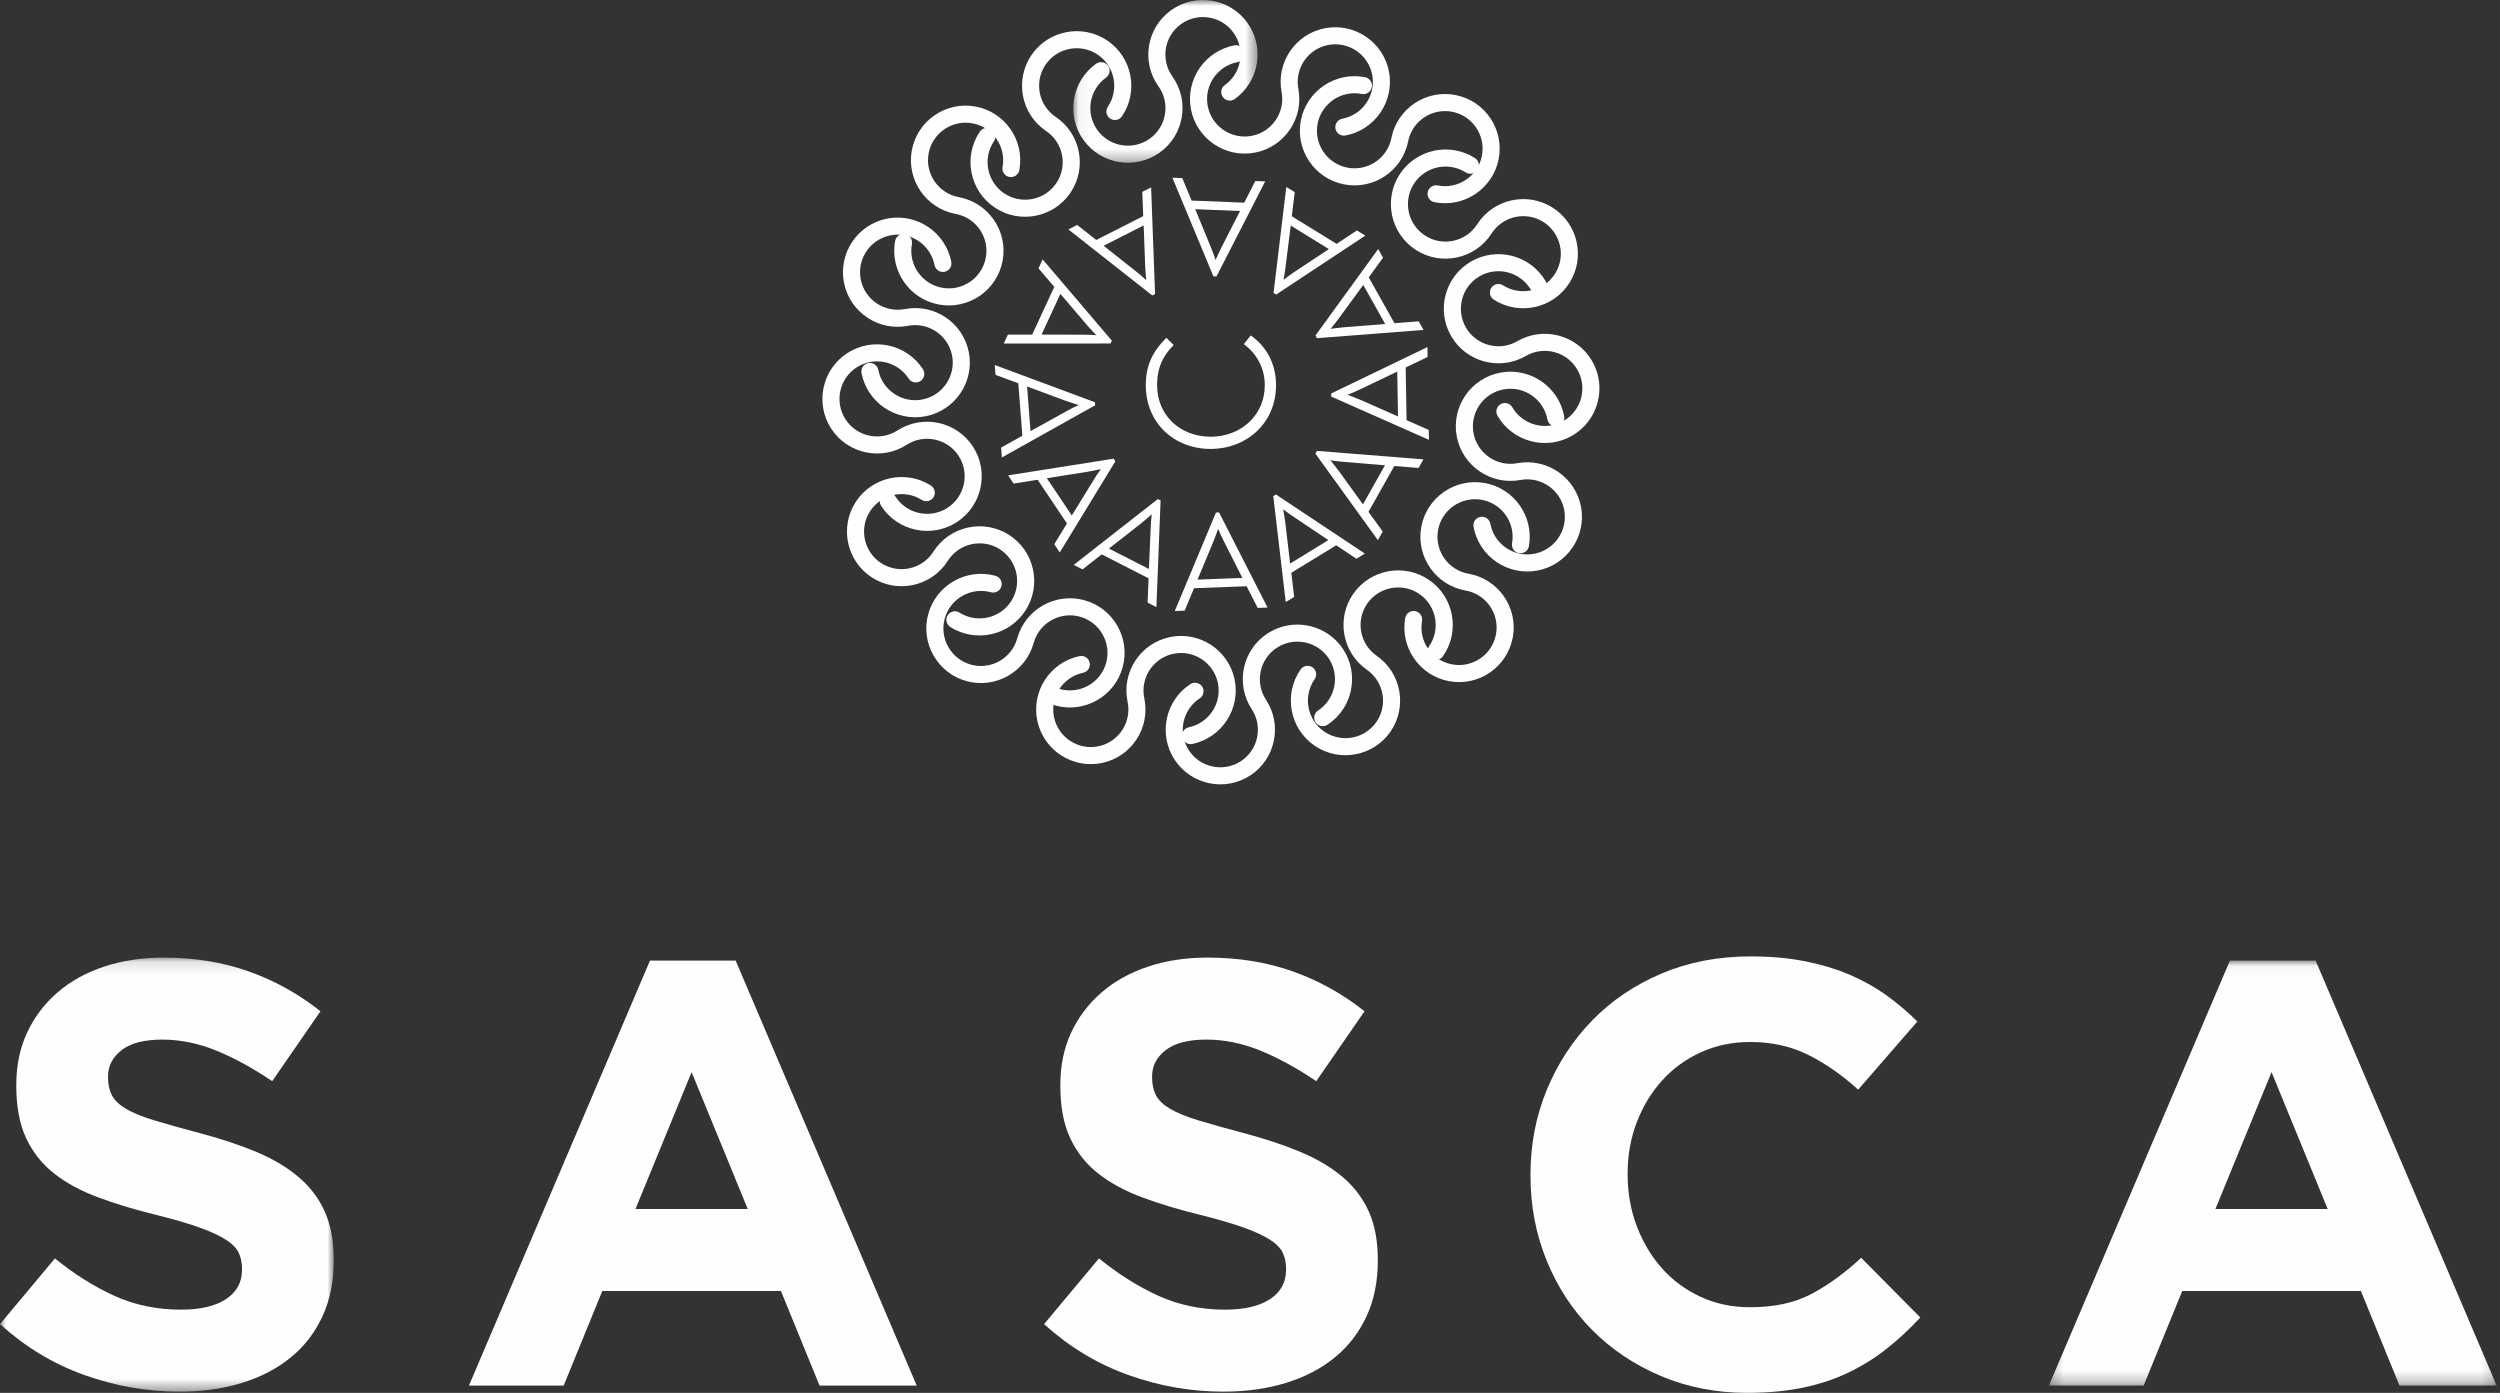
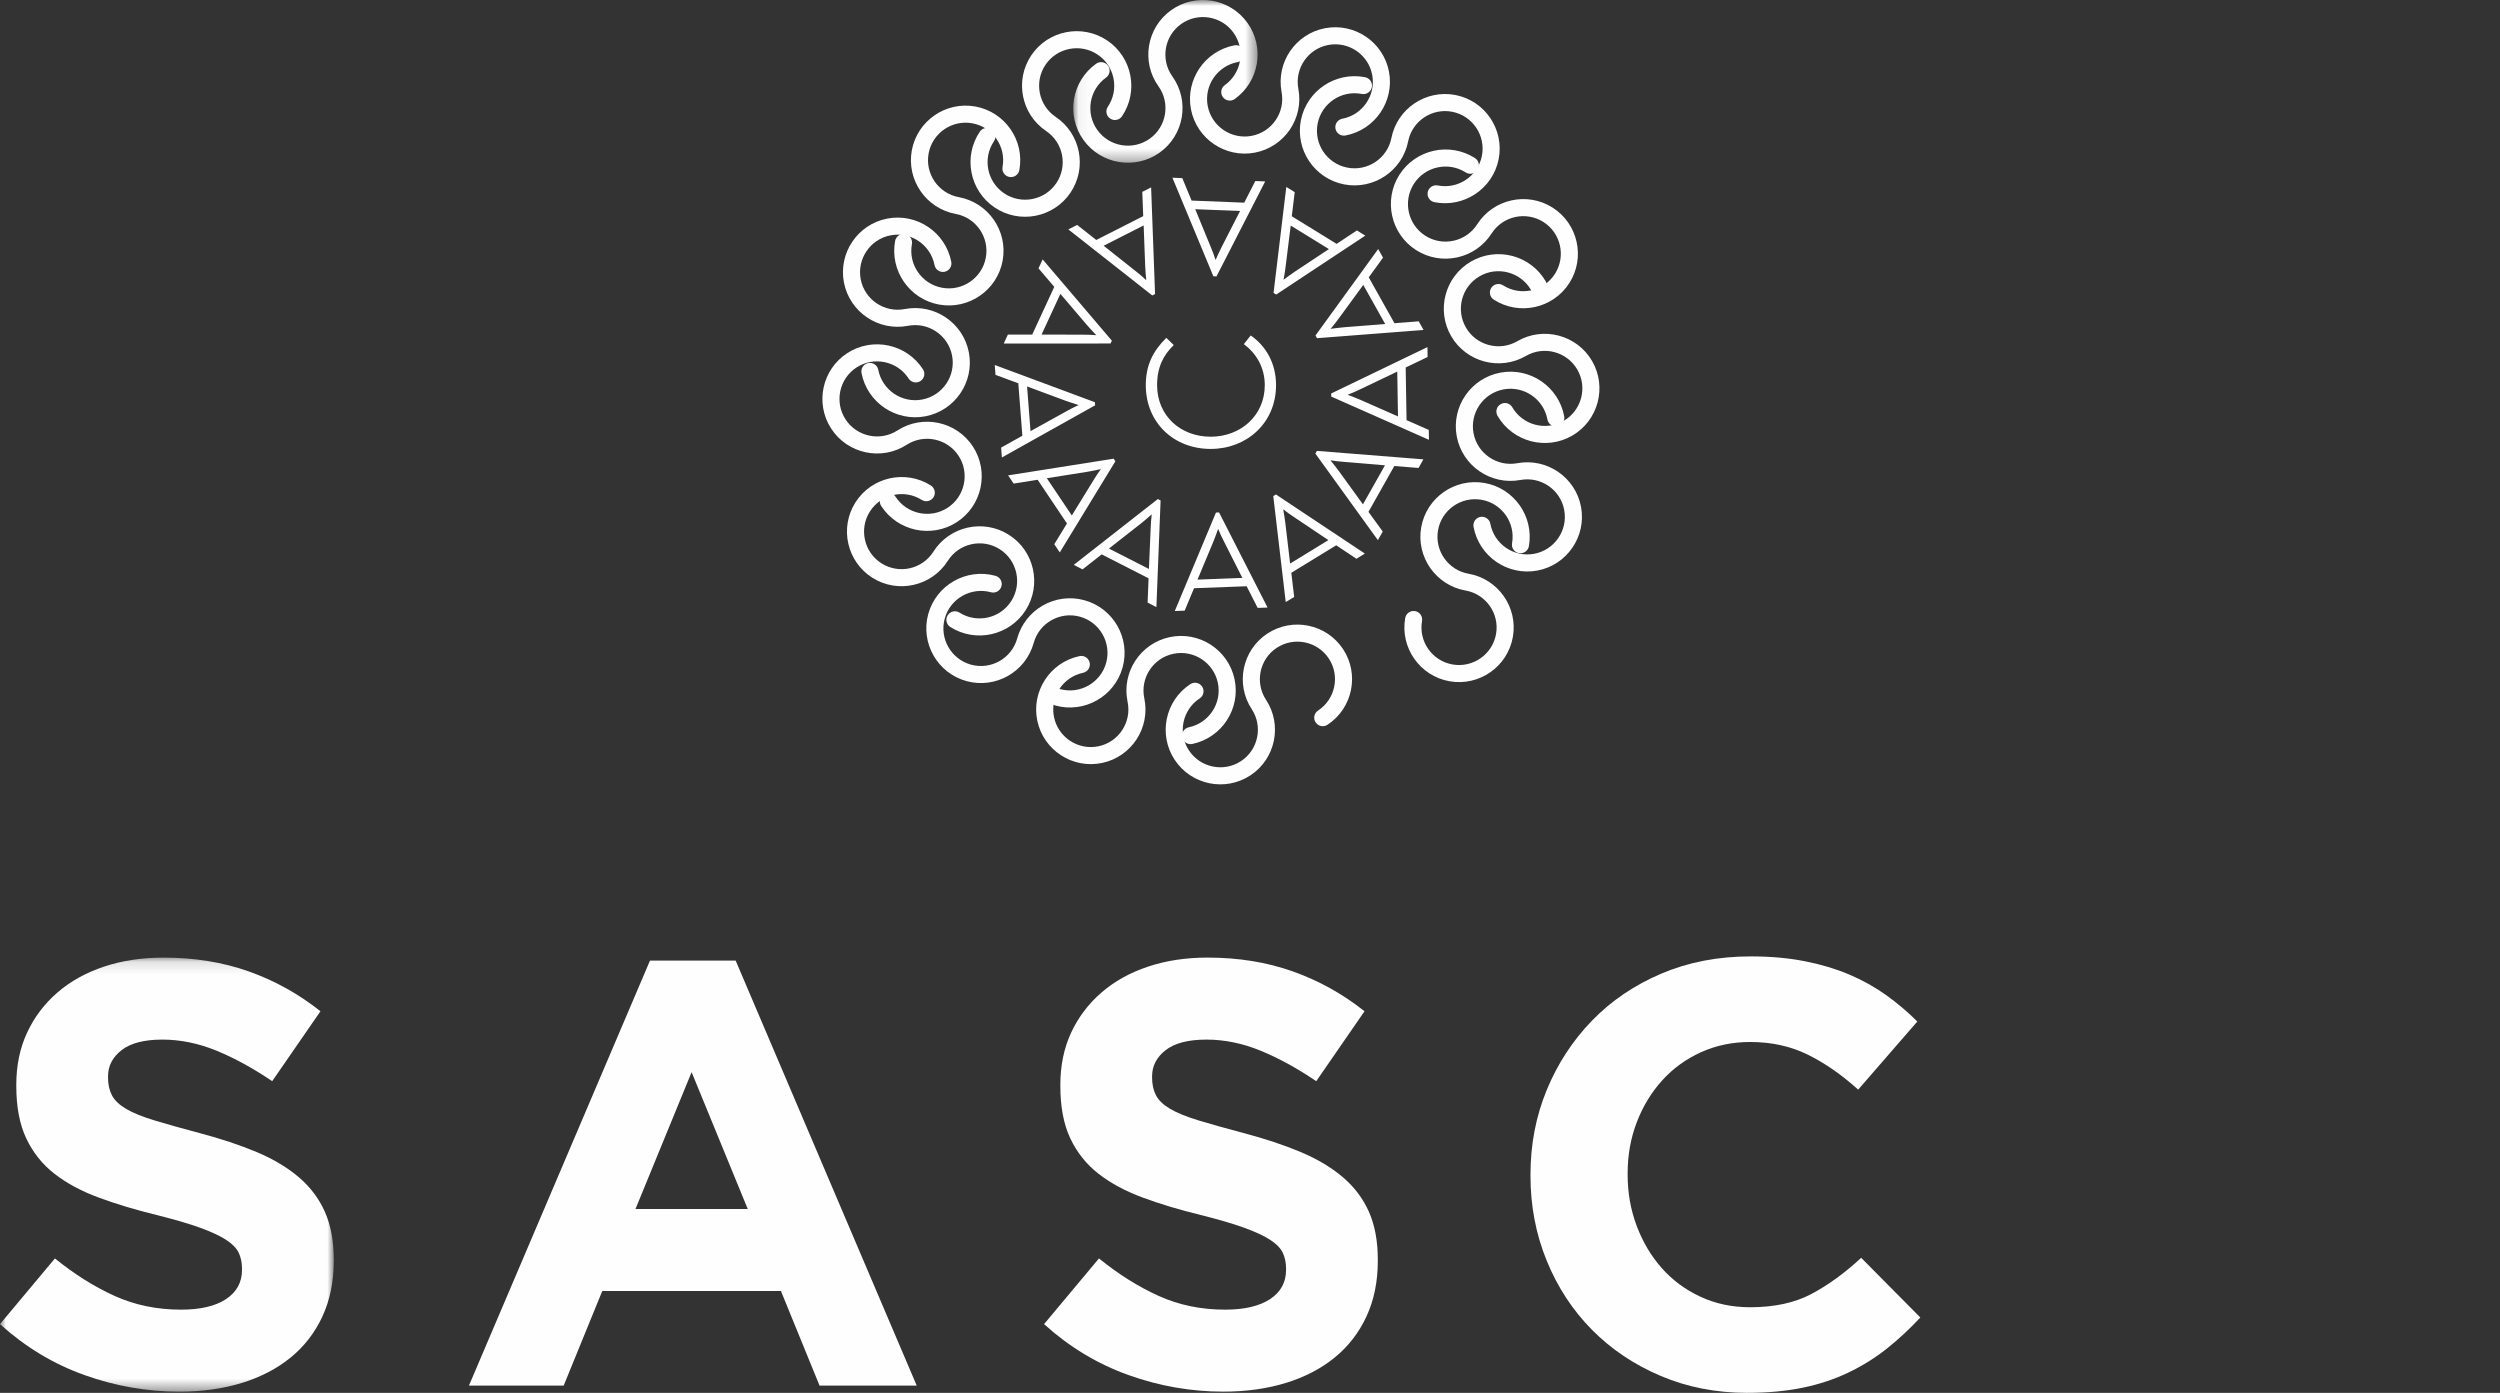
<svg xmlns="http://www.w3.org/2000/svg" xmlns:xlink="http://www.w3.org/1999/xlink" width="210" height="117" viewBox="0 0 210 117">
  <rect x="0" y="0" width="210" height="117" fill="#333333" stroke="none" />
  <defs>
    <path id="50wrd3jtqa" d="M0 0.131L28.034 0.131 28.034 36.59 0 36.59z" />
    <path id="3fws7fohcc" d="M0.055 0L15.539 0 15.539 13.67 0.055 13.67z" />
-     <path id="1oq3toa8fe" d="M0.224 0.038L37.839 0.038 37.839 35.738 0.224 35.738z" />
  </defs>
  <g fill="none" fill-rule="evenodd">
    <g transform="translate(0 80.308)">
      <mask id="bhzm1410vb" fill="#fff">
        <use xlink:href="#50wrd3jtqa" />
      </mask>
      <path fill="#FEFEFE" d="M15.055 36.59c-2.704 0-5.356-.464-7.958-1.392-2.603-.928-4.968-2.355-7.097-4.28L4.613 25.4c1.622 1.316 3.286 2.364 4.993 3.14 1.707.775 3.574 1.163 5.602 1.163 1.623 0 2.88-.295 3.777-.885.894-.591 1.343-1.41 1.343-2.456v-.101c0-.507-.093-.954-.28-1.342-.187-.388-.542-.751-1.067-1.089-.525-.338-1.254-.675-2.186-1.013-.932-.337-2.143-.691-3.634-1.063-1.796-.439-3.422-.929-4.88-1.47-1.457-.538-2.694-1.205-3.71-1.999-1.017-.793-1.804-1.78-2.364-2.963-.559-1.18-.839-2.65-.839-4.405v-.101c0-1.62.302-3.08.907-4.38.604-1.3 1.452-2.423 2.543-3.368C5.91 2.124 7.213 1.397 8.728.891c1.514-.507 3.185-.76 5.01-.76 2.602 0 4.993.388 7.172 1.165 2.18.776 4.184 1.89 6.008 3.342l-4.055 5.873c-1.59-1.079-3.144-1.931-4.664-2.556-1.52-.624-3.042-.937-4.562-.937-1.522 0-2.662.295-3.423.885-.76.592-1.14 1.326-1.14 2.204v.101c0 .575.11 1.072.33 1.494.22.422.618.801 1.195 1.14.575.337 1.364.658 2.363.961 1 .304 2.262.658 3.787 1.064 1.796.473 3.397 1.005 4.804 1.595 1.406.59 2.591 1.3 3.558 2.127.966.827 1.694 1.797 2.185 2.911.49 1.114.738 2.449.738 4v.103c0 1.755-.32 3.315-.957 4.683-.639 1.368-1.528 2.515-2.67 3.444-1.142.929-2.504 1.637-4.087 2.127-1.584.488-3.338.733-5.265.733" mask="url(#bhzm1410vb)" />
    </g>
    <path fill="#FEFEFE" d="M62.81 101.555l-4.715-11.496-4.714 11.496h9.429zm-8.213-20.863h7.199l15.209 35.7h-8.162l-3.245-7.95H50.592l-3.244 7.95H39.39l15.208-35.7zM102.756 116.898c-2.704 0-5.356-.464-7.958-1.392-2.603-.928-4.968-2.355-7.097-4.28l4.613-5.519c1.622 1.317 3.286 2.364 4.993 3.14 1.707.776 3.574 1.164 5.602 1.164 1.622 0 2.88-.295 3.777-.886.894-.59 1.343-1.409 1.343-2.456v-.1c0-.508-.094-.954-.28-1.342-.187-.388-.542-.752-1.067-1.09-.525-.337-1.254-.674-2.186-1.012-.932-.337-2.143-.692-3.634-1.064-1.796-.438-3.422-.928-4.88-1.468-1.458-.54-2.694-1.207-3.71-2-1.017-.793-1.805-1.78-2.364-2.963-.559-1.18-.839-2.65-.839-4.406v-.1c0-1.62.302-3.08.906-4.38.605-1.3 1.452-2.423 2.544-3.368 1.092-.945 2.394-1.671 3.91-2.178 1.514-.506 3.185-.76 5.01-.76 2.602 0 4.993.389 7.173 1.166 2.18.776 4.182 1.89 6.007 3.341l-4.055 5.874c-1.59-1.079-3.144-1.931-4.664-2.557-1.521-.623-3.042-.936-4.563-.936-1.52 0-2.661.295-3.422.885-.76.592-1.14 1.325-1.14 2.203v.102c0 .574.11 1.072.33 1.494.22.422.618.801 1.194 1.139.576.337 1.365.658 2.364.962 1 .304 2.262.658 3.787 1.063 1.796.473 3.397 1.005 4.803 1.595 1.407.591 2.592 1.3 3.559 2.127.966.828 1.693 1.798 2.184 2.912.492 1.114.739 2.448.739 4v.102c0 1.756-.32 3.316-.957 4.684-.639 1.367-1.528 2.515-2.67 3.443-1.142.93-2.504 1.638-4.087 2.127-1.584.488-3.338.734-5.265.734" />
    <g transform="translate(90.099)">
      <mask id="d83nqzs62d" fill="#fff">
        <use xlink:href="#3fws7fohcc" />
      </mask>
      <path fill="#FEFEFE" d="M1.975 5.353c.323-.23.77-.156 1.001.166.23.322.155.77-.167 1-1.416 1.01-1.745 2.984-.733 4.399s2.987 1.743 4.404.732c1.416-1.01 1.745-2.984.733-4.399C5.741 5.194 6.22 2.323 8.28.853c2.06-1.47 4.933-.992 6.405 1.066 1.472 2.057.994 4.927-1.066 6.398-.323.23-.771.156-1.001-.167-.23-.322-.156-.77.167-1 1.416-1.01 1.745-2.983.733-4.399-1.012-1.414-2.988-1.743-4.404-.732-1.416 1.01-1.745 2.985-.734 4.399 1.473 2.058.994 4.928-1.066 6.399-2.06 1.47-4.934.992-6.406-1.066-1.471-2.058-.993-4.928 1.067-6.398" mask="url(#d83nqzs62d)" />
    </g>
    <path fill="#FEFEFE" d="M103.696 3.808c.39-.073.764.182.838.57.074.39-.182.765-.571.838-1.71.324-2.839 1.977-2.515 3.686.324 1.708 1.979 2.834 3.69 2.51 1.71-.322 2.838-1.975 2.514-3.684-.471-2.485 1.17-4.89 3.657-5.36 2.487-.47 4.895 1.169 5.366 3.654.471 2.484-1.17 4.889-3.658 5.36-.389.073-.764-.182-.838-.572-.073-.388.182-.763.572-.837 1.71-.323 2.838-1.976 2.514-3.685-.324-1.708-1.979-2.835-3.69-2.512-1.71.324-2.837 1.977-2.514 3.686.472 2.484-1.17 4.889-3.657 5.36-2.487.47-4.894-1.169-5.366-3.654-.47-2.485 1.17-4.89 3.658-5.36M82.304 11.062c.221-.329.667-.416.996-.195.329.221.416.667.194.995-.972 1.442-.589 3.406.855 4.377 1.444.971 3.41.588 4.382-.854.972-1.442.589-3.406-.855-4.377-2.1-1.413-2.658-4.269-1.244-6.367 1.414-2.097 4.273-2.654 6.373-1.242 2.1 1.412 2.659 4.269 1.245 6.367-.222.328-.668.415-.996.193-.33-.22-.417-.666-.195-.994.972-1.442.589-3.406-.855-4.377-1.444-.971-3.41-.588-4.382.854-.972 1.442-.588 3.406.856 4.377 2.1 1.413 2.658 4.269 1.243 6.366-1.414 2.098-4.273 2.656-6.373 1.243-2.1-1.413-2.658-4.268-1.244-6.366M123.896 13.278c.334.213.432.656.218.99-.213.333-.657.43-.99.218-1.468-.936-3.423-.506-4.36.96-.937 1.465-.506 3.419.96 4.355 1.467.936 3.423.505 4.36-.96 1.364-2.132 4.209-2.758 6.341-1.397 2.134 1.362 2.762 4.204 1.398 6.335-1.363 2.132-4.208 2.758-6.341 1.396-.334-.213-.432-.656-.218-.99.213-.333.656-.43.99-.218 1.467.936 3.423.506 4.36-.96.937-1.465.506-3.418-.96-4.355-1.467-.936-3.424-.505-4.36.96-1.363 2.132-4.208 2.758-6.342 1.396-2.134-1.361-2.76-4.203-1.398-6.334 1.363-2.131 4.208-2.758 6.342-1.396" />
    <path fill="#FEFEFE" d="M129.84 23.63c.199.341.082.78-.26.979-.343.198-.782.082-.981-.26-.875-1.503-2.811-2.015-4.316-1.142-1.505.874-2.017 2.808-1.143 4.311.875 1.504 2.81 2.016 4.316 1.142 2.189-1.27 5.005-.525 6.277 1.66 1.272 2.187.526 5-1.663 6.271s-5.004.526-6.277-1.66c-.2-.343-.083-.781.26-.98.342-.2.782-.083.98.26.875 1.503 2.811 2.015 4.316 1.141 1.505-.874 2.018-2.807 1.143-4.31-.874-1.504-2.81-2.016-4.315-1.143-2.19 1.27-5.005.526-6.278-1.66-1.272-2.187-.526-5 1.663-6.27 2.19-1.272 5.005-.526 6.277 1.66M114.67 6.486c.388.077.64.453.564.842-.077.388-.454.64-.843.564-1.707-.336-3.37.778-3.708 2.483-.337 1.706.778 3.368 2.486 3.704 1.708.337 3.371-.777 3.708-2.483.49-2.481 2.91-4.101 5.394-3.612 2.484.49 4.106 2.907 3.616 5.388-.49 2.481-2.91 4.101-5.394 3.612-.388-.077-.641-.453-.564-.842.076-.389.453-.64.842-.564 1.708.336 3.372-.777 3.708-2.483.337-1.707-.778-3.368-2.486-3.705-1.707-.336-3.371.778-3.708 2.484-.49 2.48-2.91 4.101-5.394 3.612-2.484-.49-4.106-2.907-3.616-5.388.49-2.481 2.91-4.102 5.394-3.612M128.426 45.883c-.069.39-.441.65-.832.581-.39-.068-.65-.44-.581-.83.301-1.712-.848-3.35-2.562-3.652-1.715-.302-3.354.846-3.656 2.558-.303 1.713.847 3.351 2.56 3.653 2.494.438 4.166 2.822 3.726 5.313-.439 2.49-2.825 4.16-5.318 3.721-2.494-.439-4.165-2.822-3.726-5.312.069-.39.441-.65.831-.582.39.069.651.44.582.83-.301 1.713.847 3.35 2.561 3.652 1.715.302 3.356-.846 3.657-2.558.302-1.712-.847-3.351-2.561-3.653-2.494-.439-4.165-2.821-3.726-5.312.44-2.491 2.825-4.16 5.319-3.722 2.493.439 4.165 2.822 3.726 5.313" />
-     <path fill="#FEFEFE" d="M121.214 55.116c-.226.325-.673.406-.999.18-.325-.226-.405-.673-.179-.998.994-1.427.64-3.396-.79-4.39-1.429-.992-3.4-.638-4.393.79-.994 1.427-.64 3.397.79 4.389 2.078 1.444 2.593 4.308 1.148 6.384-1.446 2.077-4.313 2.592-6.391 1.148-2.08-1.444-2.595-4.308-1.15-6.385.227-.325.674-.405 1-.179.325.226.405.673.179.998-.994 1.428-.64 3.396.79 4.389 1.428.992 3.4.639 4.393-.789.994-1.427.64-3.396-.789-4.39-2.079-1.443-2.594-4.307-1.149-6.384 1.446-2.076 4.313-2.59 6.392-1.146 2.079 1.443 2.594 4.307 1.148 6.383M131.394 34.972c.072.39-.185.763-.575.835-.39.073-.764-.184-.836-.573-.318-1.71-1.968-2.843-3.68-2.526-1.711.318-2.845 1.967-2.528 3.676.317 1.71 1.968 2.842 3.68 2.525 2.489-.461 4.89 1.187 5.352 3.673.462 2.487-1.188 4.885-3.677 5.347-2.49.46-4.89-1.187-5.352-3.674-.073-.389.185-.763.574-.835.39-.072.764.185.837.574.317 1.71 1.967 2.842 3.68 2.525 1.71-.317 2.844-1.966 2.527-3.676-.317-1.709-1.968-2.842-3.68-2.525-2.489.462-4.89-1.186-5.352-3.673-.462-2.487 1.188-4.885 3.677-5.346 2.49-.461 4.89 1.186 5.353 3.673M100.157 62.493c-.388.082-.768-.166-.85-.554-.082-.387.167-.767.554-.848 1.704-.359 2.798-2.035 2.439-3.736-.36-1.701-2.037-2.794-3.74-2.436-1.704.358-2.797 2.034-2.439 3.736.522 2.475-1.068 4.912-3.546 5.433-2.478.522-4.918-1.068-5.44-3.542-.522-2.475 1.07-4.913 3.547-5.434.387-.082.768.166.85.554.082.387-.167.767-.554.849-1.703.358-2.797 2.033-2.438 3.735.358 1.702 2.036 2.795 3.74 2.436 1.702-.359 2.796-2.034 2.437-3.736-.521-2.475 1.07-4.912 3.547-5.433 2.478-.522 4.918 1.068 5.44 3.543.522 2.474-1.07 4.912-3.547 5.433" />
+     <path fill="#FEFEFE" d="M121.214 55.116M131.394 34.972c.072.39-.185.763-.575.835-.39.073-.764-.184-.836-.573-.318-1.71-1.968-2.843-3.68-2.526-1.711.318-2.845 1.967-2.528 3.676.317 1.71 1.968 2.842 3.68 2.525 2.489-.461 4.89 1.187 5.352 3.673.462 2.487-1.188 4.885-3.677 5.347-2.49.46-4.89-1.187-5.352-3.674-.073-.389.185-.763.574-.835.39-.072.764.185.837.574.317 1.71 1.967 2.842 3.68 2.525 1.71-.317 2.844-1.966 2.527-3.676-.317-1.709-1.968-2.842-3.68-2.525-2.489.462-4.89-1.186-5.352-3.673-.462-2.487 1.188-4.885 3.677-5.346 2.49-.461 4.89 1.186 5.353 3.673M100.157 62.493c-.388.082-.768-.166-.85-.554-.082-.387.167-.767.554-.848 1.704-.359 2.798-2.035 2.439-3.736-.36-1.701-2.037-2.794-3.74-2.436-1.704.358-2.797 2.034-2.439 3.736.522 2.475-1.068 4.912-3.546 5.433-2.478.522-4.918-1.068-5.44-3.542-.522-2.475 1.07-4.913 3.547-5.434.387-.082.768.166.85.554.082.387-.167.767-.554.849-1.703.358-2.797 2.033-2.438 3.735.358 1.702 2.036 2.795 3.74 2.436 1.702-.359 2.796-2.034 2.437-3.736-.521-2.475 1.07-4.912 3.547-5.433 2.478-.522 4.918 1.068 5.44 3.543.522 2.474-1.07 4.912-3.547 5.433" />
    <path fill="#FEFEFE" d="M88.656 59.265c-.382-.105-.606-.5-.501-.881.105-.382.5-.606.881-.501 1.68.46 3.42-.529 3.881-2.205.461-1.677-.529-3.416-2.207-3.877-1.678-.46-3.42.529-3.88 2.205-.672 2.439-3.204 3.878-5.645 3.207-2.441-.67-3.882-3.2-3.211-5.638.671-2.439 3.203-3.877 5.645-3.207.382.105.607.5.501.88-.104.383-.5.607-.881.502-1.679-.46-3.42.528-3.881 2.205-.461 1.677.529 3.415 2.208 3.876 1.677.461 3.418-.528 3.88-2.205.67-2.438 3.203-3.877 5.644-3.207 2.442.67 3.882 3.2 3.21 5.638-.67 2.44-3.202 3.878-5.644 3.208M111.504 60.884c-.33.217-.775.125-.993-.205-.217-.331-.126-.775.206-.993 1.455-.954 1.86-2.914.905-4.366-.956-1.453-2.917-1.86-4.372-.904-1.455.954-1.86 2.913-.905 4.367 1.39 2.113.8 4.963-1.316 6.351-2.116 1.39-4.969.8-6.36-1.315-1.39-2.113-.799-4.963 1.317-6.351.332-.218.776-.126.994.205.217.331.126.775-.206.993-1.455.954-1.86 2.913-.905 4.366.956 1.453 2.917 1.859 4.372.904 1.455-.954 1.86-2.913.905-4.367-1.39-2.113-.8-4.963 1.316-6.351 2.116-1.389 4.969-.8 6.36 1.314 1.39 2.114.799 4.964-1.318 6.352" />
    <path fill="#FEFEFE" d="M79.828 52.67c-.334-.211-.434-.654-.222-.988.212-.335.655-.434.99-.223 1.47.93 3.425.491 4.356-.978.93-1.47.49-3.422-.98-4.352-1.471-.929-3.425-.49-4.356.98-1.354 2.137-4.196 2.775-6.335 1.423-2.14-1.352-2.78-4.19-1.425-6.329 1.353-2.136 4.196-2.775 6.335-1.423.335.212.435.654.223.989-.212.334-.655.434-.99.222-1.472-.93-3.425-.49-4.356.98-.93 1.469-.491 3.42.98 4.35 1.471.93 3.425.49 4.356-.979 1.353-2.137 4.195-2.776 6.335-1.424 2.14 1.353 2.779 4.192 1.425 6.329-1.354 2.138-4.196 2.776-6.336 1.423" />
    <path fill="#FEFEFE" d="M74.018 42.499c-.215-.333-.12-.776.214-.99.333-.216.777-.12.992.212.944 1.46 2.902 1.882 4.364.938 1.462-.943 1.884-2.899.94-4.36-.945-1.46-2.903-1.88-4.365-.938-2.127 1.372-4.975.76-6.348-1.364-1.374-2.125-.761-4.97 1.366-6.342 2.127-1.371 4.975-.76 6.348 1.365.215.333.12.776-.213.991-.333.215-.777.12-.992-.214-.944-1.46-2.902-1.881-4.364-.938-1.463.944-1.884 2.9-.94 4.36.945 1.46 2.902 1.881 4.364.939 2.128-1.373 4.975-.76 6.349 1.364 1.374 2.125.76 4.97-1.366 6.341-2.127 1.372-4.975.76-6.349-1.364M75.19 20.24c.071-.39.446-.647.835-.576.39.072.647.446.576.835-.316 1.71.82 3.357 2.532 3.672 1.712.316 3.361-.82 3.676-2.53.316-1.71-.82-3.357-2.532-3.672-2.49-.458-4.142-2.855-3.684-5.341.46-2.488 2.858-4.138 5.348-3.68 2.49.458 4.143 2.854 3.684 5.342-.072.389-.446.646-.836.574-.39-.071-.647-.445-.575-.834.315-1.71-.821-3.358-2.533-3.673-1.712-.315-3.36.82-3.677 2.53-.315 1.71.821 3.357 2.533 3.673 2.49.458 4.143 2.854 3.684 5.342-.459 2.486-2.858 4.137-5.347 3.68-2.49-.46-4.143-2.855-3.685-5.343" />
    <path fill="#FEFEFE" d="M72.367 31.336c-.076-.389.179-.765.568-.84.389-.076.765.179.84.567.332 1.707 1.992 2.827 3.7 2.496 1.71-.331 2.83-1.989 2.499-3.696-.332-1.707-1.991-2.826-3.7-2.496-2.486.482-4.9-1.147-5.382-3.63-.482-2.482 1.149-4.894 3.634-5.375 2.486-.481 4.9 1.147 5.382 3.63.075.389-.179.764-.568.84-.389.075-.765-.179-.84-.567-.332-1.708-1.992-2.827-3.7-2.496-1.71.331-2.83 1.989-2.499 3.696.331 1.707 1.991 2.826 3.7 2.496 2.485-.482 4.9 1.146 5.382 3.63.481 2.482-1.149 4.894-3.635 5.375-2.485.482-4.9-1.147-5.381-3.63M91.297 27.294l-2.225-2.61-1.58 3.419 3.426.01c.383-.006.767.014 1.172.044-.27-.295-.539-.563-.793-.863zm-6.958 1.565l-.021-.01.344-.743h2.043l1.854-4.011-1.325-1.553.344-.744.022.01 5.797 6.808-.11.237-8.948.006zM89.491 33.656l-3.217-1.194.29 3.754 2.997-1.66c.331-.192.676-.362 1.044-.533-.379-.126-.745-.229-1.114-.367zm-5.31 4.758l-.023.002-.064-.817 1.784-.996-.34-4.406-1.916-.71-.063-.818.024-.001 8.388 3.118.02.261-7.81 4.367zM91.323 39.633l-3.39.537 2.099 3.129 1.794-2.916c.194-.33.41-.647.648-.977-.393.077-.762.166-1.151.227zm-2.288 6.748l-.02.013-.456-.68 1.065-1.742-2.462-3.671-2.017.32-.457-.68.02-.014 8.839-1.397.145.218-4.657 7.633zM95.852 43.963l-2.7 2.116 3.357 1.714.148-3.42c.009-.382.044-.764.09-1.168-.305.258-.584.516-.895.758zm1.288 7.008l-.011.021-.73-.373.082-2.04-3.939-2.011-1.607 1.26-.73-.373.01-.021 7.044-5.514.232.119-.351 8.932zM101.912 45.523l-1.32 3.164 3.767-.142-1.543-3.056c-.18-.338-.336-.689-.493-1.063-.14.373-.258.734-.41 1.097zm4.551 5.487l.001.024-.82.03-.926-1.819-4.42.166-.786 1.884-.82.031v-.024l3.449-8.248.26-.01 4.062 7.966zM107.969 43.935l.402 3.404 3.213-1.969-2.845-1.907c-.322-.207-.63-.436-.95-.685.06.395.135.767.18 1.157zm6.659 2.552l.012.02-.7.43-1.699-1.133-3.77 2.31.24 2.027-.7.428-.012-.02-1.044-8.877.223-.137 7.45 4.952zM112.479 39.588l2.009 2.778 1.849-3.28-3.415-.285c-.382-.024-.763-.074-1.164-.137.245.315.492.604.72.924zm7.06-1.005l.022.012-.403.714-2.036-.163-2.17 3.85 1.197 1.654-.403.714-.02-.012-5.234-7.25.128-.227 8.92.708zM114.292 33.594l3.139 1.386-.061-3.765-3.093 1.476c-.342.172-.696.32-1.075.469.372.149.73.273 1.09.434zm5.59-4.427h.023l.014.819-1.841.885.072 4.419 1.868.825.014.82h-.024l-8.182-3.622-.005-.261 8.06-3.885zM112.935 27.486l3.422-.267-1.842-3.285-2.022 2.765c-.219.313-.46.611-.723.922.397-.046.772-.106 1.165-.135zm2.818-6.546l.021-.011.401.715-1.2 1.652 2.161 3.855 2.037-.159.4.716-.02.011-8.923.688-.128-.227 5.251-7.24zM108.768 22.817l2.86-1.894-3.208-1.977-.422 3.397c-.04.38-.105.759-.183 1.158.325-.233.623-.468.953-.684zm-.722-7.088l.012-.02.698.43-.245 2.026 3.765 2.32 1.703-1.128.698.43-.013.02-7.462 4.935-.223-.137 1.067-8.876zM102.604 20.776l1.562-3.053-3.767-.15 1.301 3.167c.153.35.281.713.409 1.098.17-.362.314-.712.495-1.062zm-4.112-5.823v-.024l.82.033.782 1.886 4.421.176.93-1.818.82.033-.001.023-4.08 7.958-.26-.01-3.432-8.257zM96.196 22.363l-.129-3.426-3.36 1.706 2.683 2.128c.305.232.594.485.893.76-.029-.398-.074-.775-.087-1.168zm-6.434-3.077l-.011-.021.731-.371 1.604 1.264 3.944-2.002-.077-2.04.732-.371.01.021.33 8.934-.233.119-7.03-5.533zM101.703 37.71c-3.124 0-5.456-2.22-5.456-5.357 0-1.66.591-2.856 1.726-3.974l.622.606c-.87.838-1.399 1.863-1.399 3.368 0 2.546 1.943 4.331 4.507 4.331 2.501 0 4.538-1.77 4.538-4.33 0-1.49-.715-2.67-1.757-3.447l.576-.73c1.259.87 2.128 2.313 2.128 4.176 0 3.184-2.47 5.356-5.485 5.356M146.759 117c-2.603 0-5.019-.473-7.25-1.418-2.23-.945-4.157-2.236-5.779-3.874-1.622-1.637-2.89-3.571-3.802-5.798-.912-2.229-1.368-4.608-1.368-7.14v-.101c0-2.532.456-4.904 1.368-7.116.913-2.21 2.18-4.151 3.802-5.822 1.622-1.671 3.565-2.989 5.83-3.95 2.264-.963 4.765-1.443 7.503-1.443 1.655 0 3.168.135 4.537.404 1.369.271 2.61.641 3.726 1.115 1.115.473 2.146 1.046 3.092 1.72.946.677 1.826 1.419 2.637 2.23l-4.968 5.722c-1.387-1.25-2.798-2.229-4.234-2.937-1.436-.71-3.05-1.064-4.841-1.064-1.488 0-2.864.287-4.131.86-1.268.575-2.358 1.369-3.27 2.381-.912 1.013-1.622 2.186-2.13 3.52-.506 1.334-.76 2.759-.76 4.278v.102c0 1.52.254 2.954.76 4.304.508 1.35 1.209 2.532 2.105 3.544.895 1.013 1.977 1.816 3.244 2.406 1.267.591 2.661.886 4.182.886 2.028 0 3.743-.371 5.146-1.114 1.401-.742 2.795-1.755 4.182-3.038l4.968 5.013c-.913.98-1.859 1.857-2.839 2.633s-2.053 1.443-3.219 2c-1.166.557-2.442.98-3.827 1.266-1.386.287-2.94.43-4.664.43" />
    <g transform="translate(171.881 80.654)">
      <mask id="u8p834s9if" fill="#fff">
        <use xlink:href="#1oq3toa8fe" />
      </mask>
      <path fill="#FEFEFE" d="M23.644 20.901L18.93 9.406 14.215 20.9h9.43zM15.432.038h7.198l15.21 35.7h-8.162l-3.245-7.95H11.427l-3.244 7.95H.224L15.432.038z" mask="url(#u8p834s9if)" />
    </g>
  </g>
</svg>